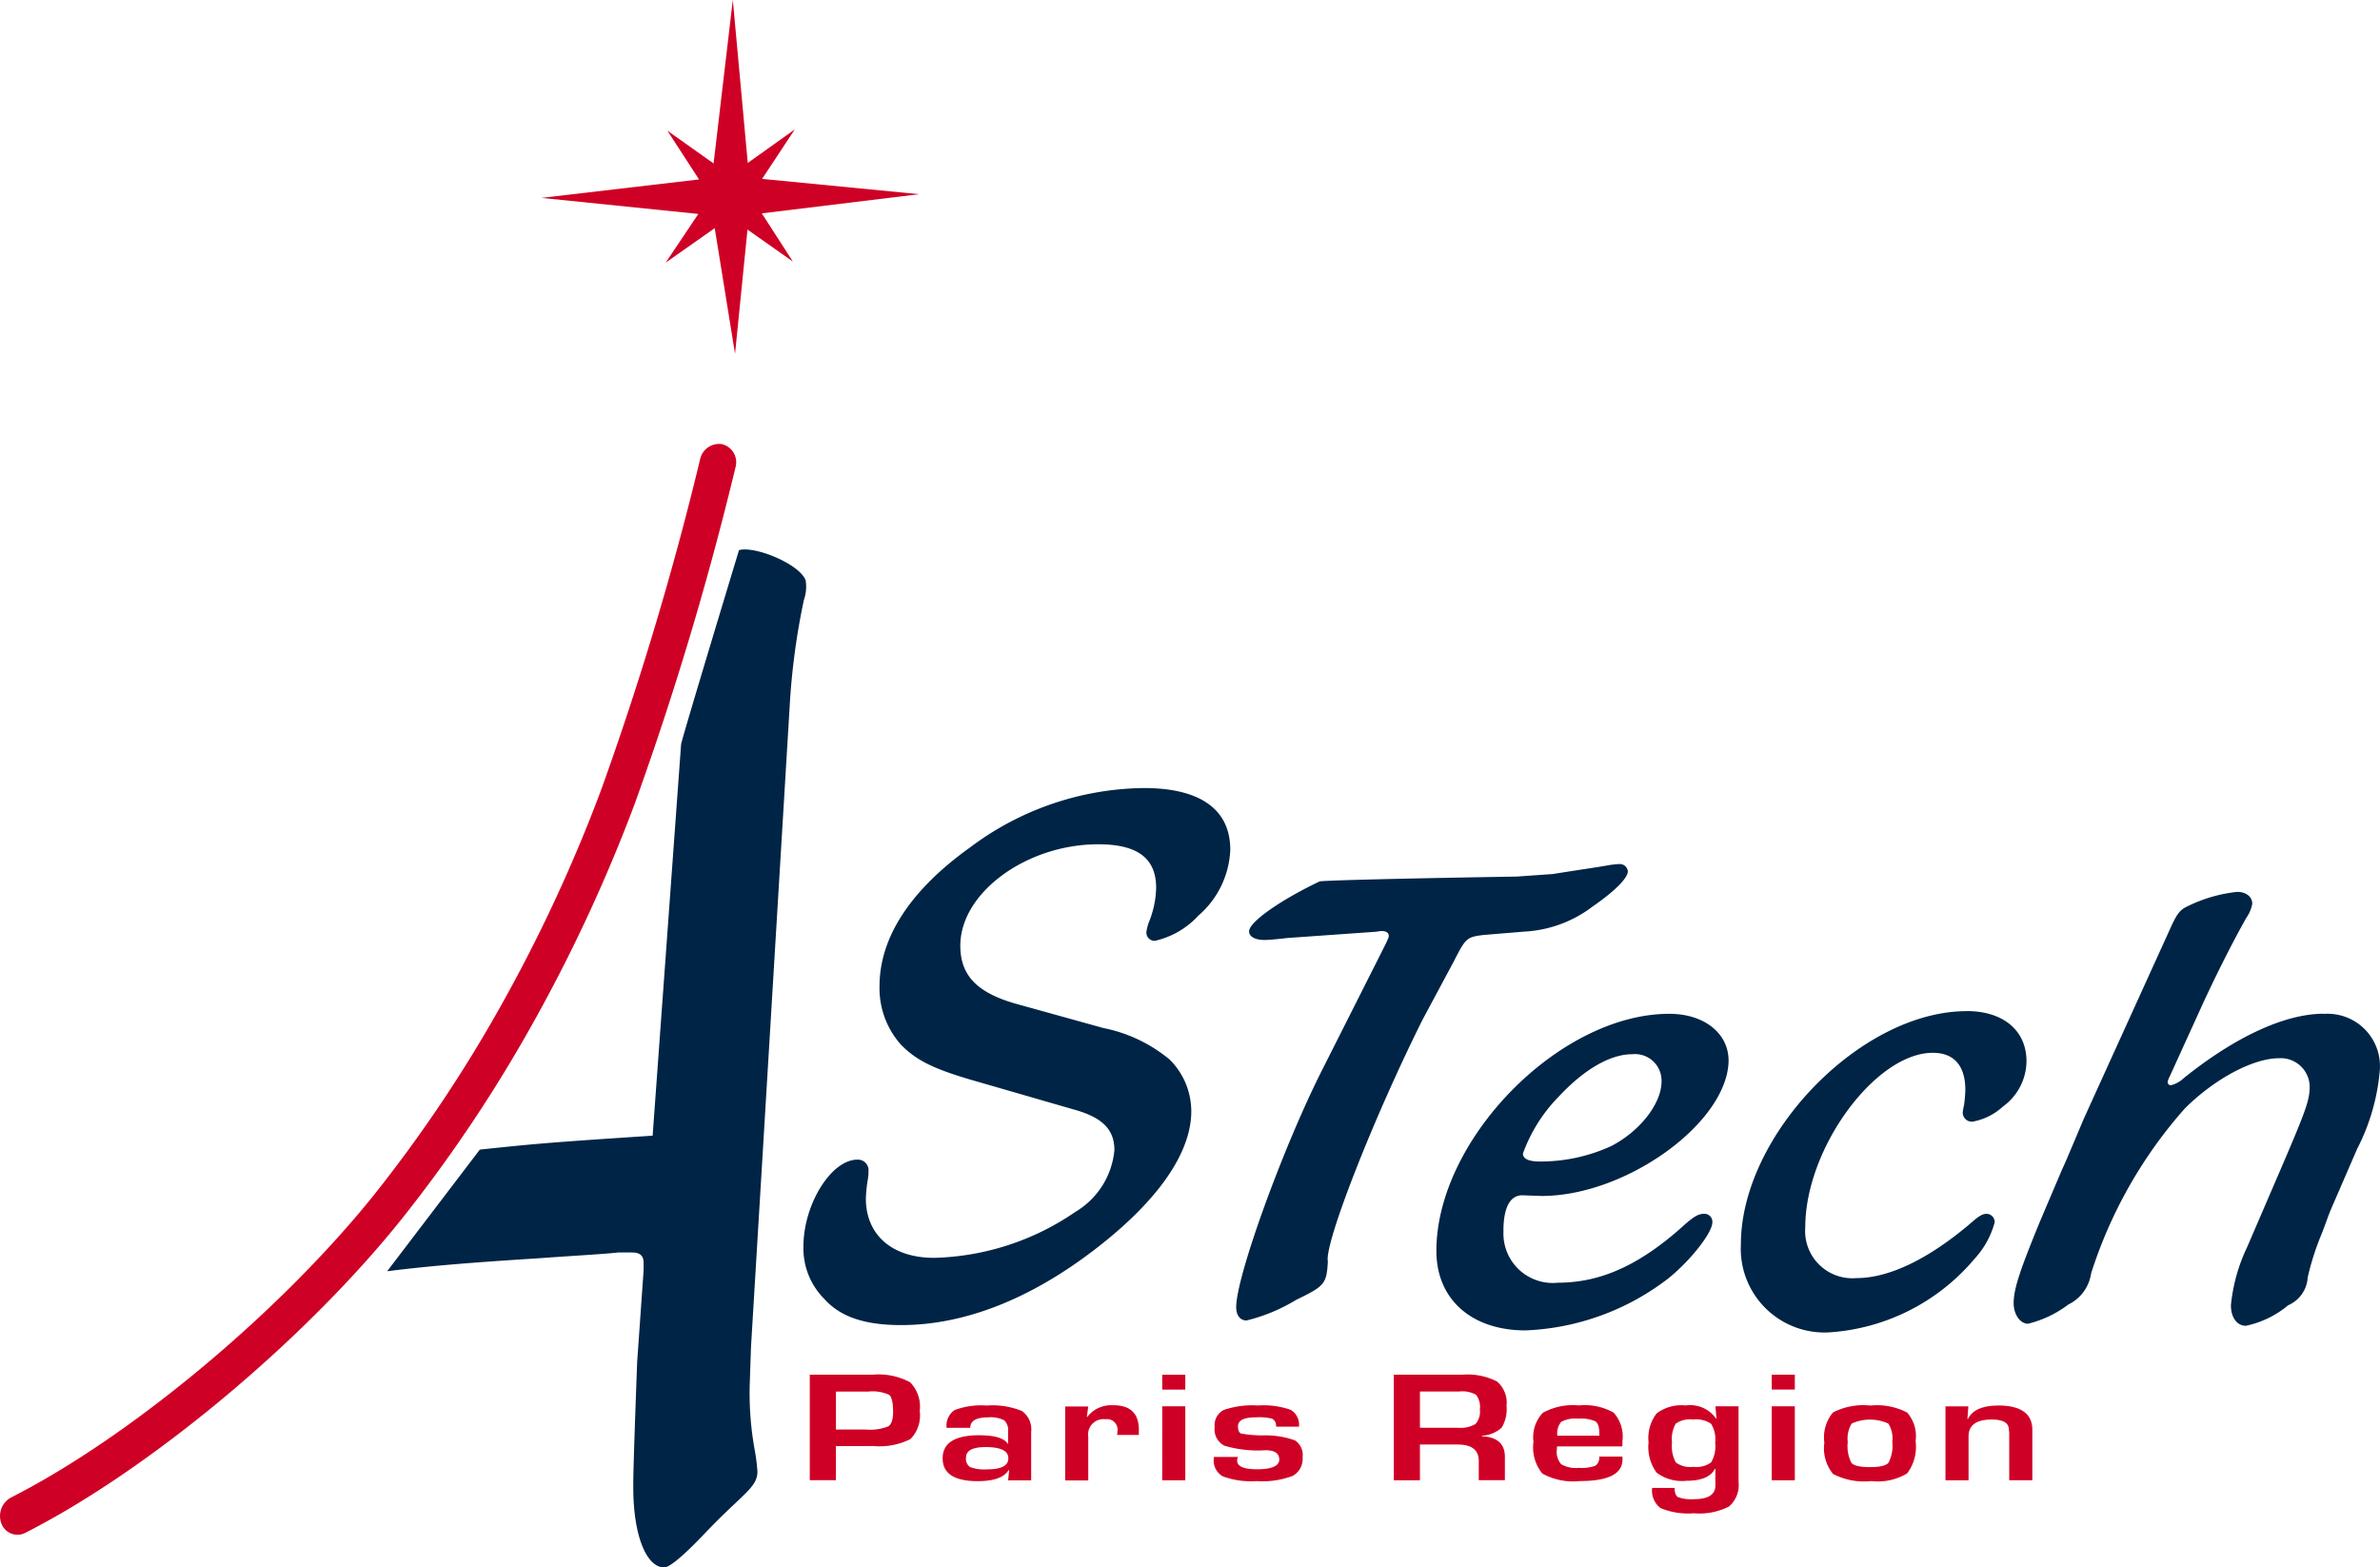
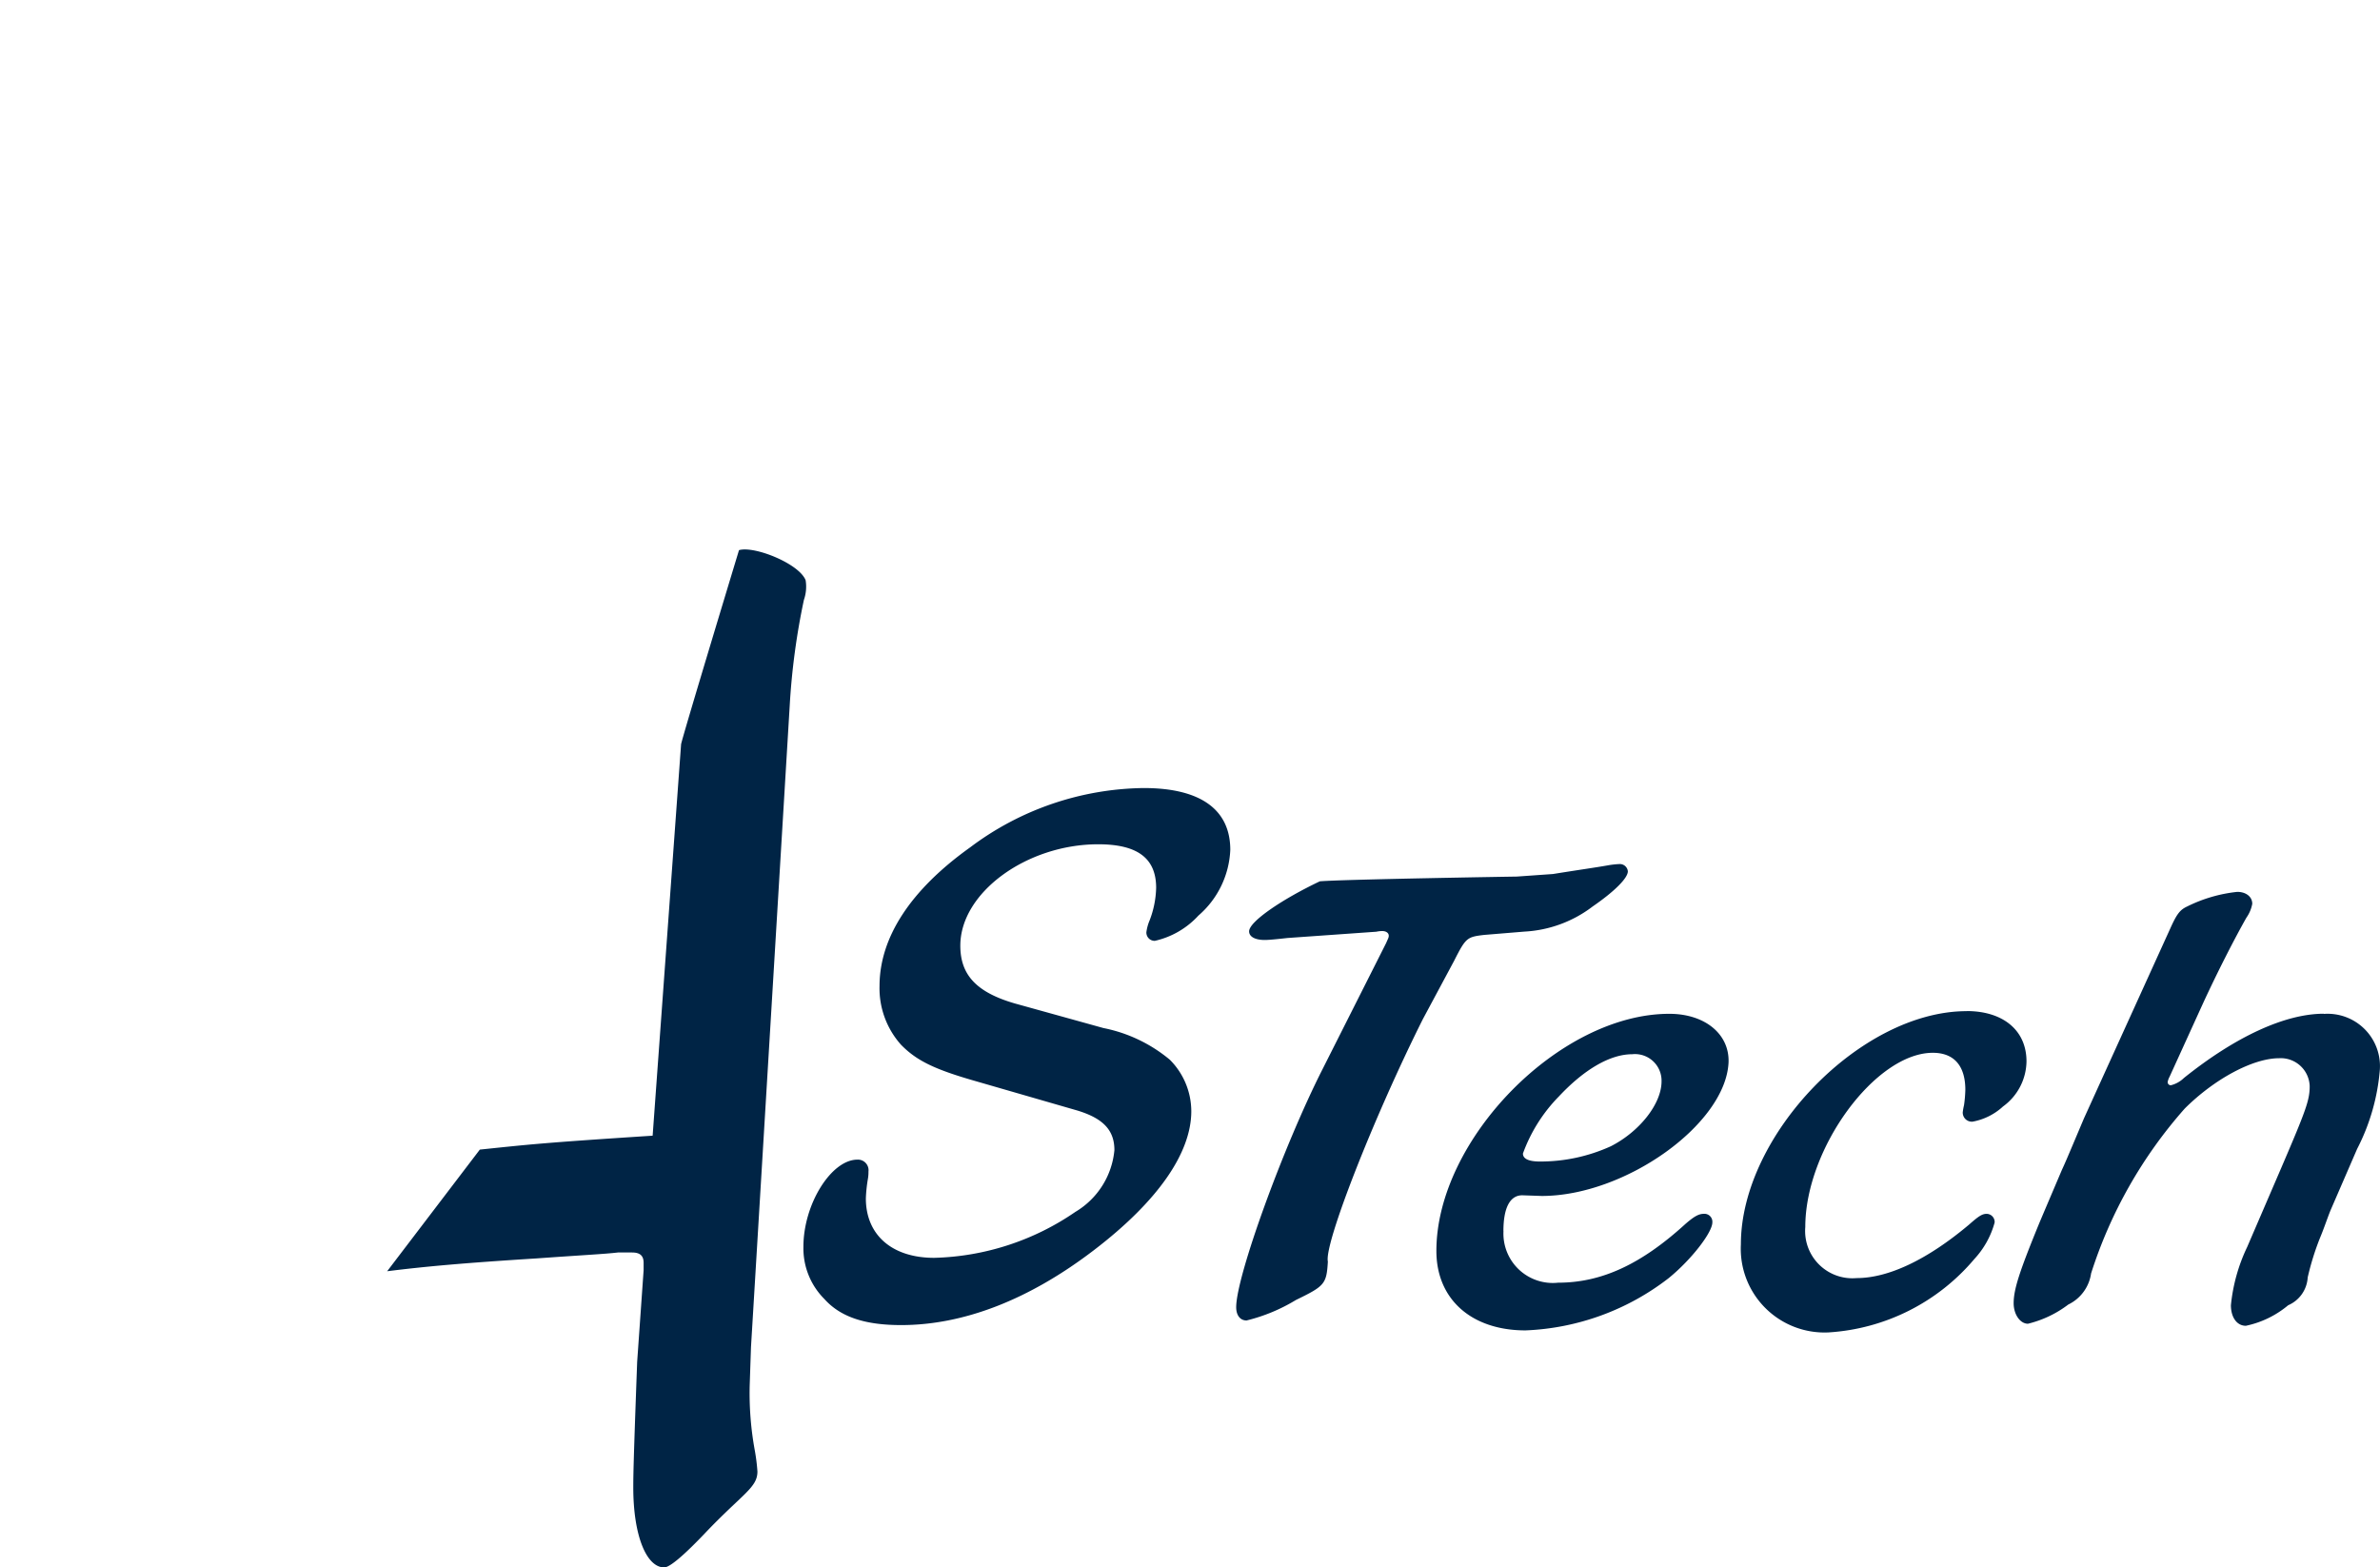
<svg xmlns="http://www.w3.org/2000/svg" width="137.93" height="90.836" viewBox="0 0 137.93 90.836">
  <g transform="translate(0)">
    <path d="M42.35,76.419l-.075,2.228a18.407,18.407,0,0,0,.3,3.77,11.15,11.15,0,0,1,.149,1.2c0,.942-.847,1.27-3.062,3.6-1.219,1.28-2.026,1.959-2.339,1.959-1.046,0-1.794-1.885-1.794-4.628,0-.6,0-1.2.225-7.283l.374-5.312v-.428c0-.428-.224-.6-.672-.6h-.822c-.672.085-2.316.171-4.706.343-4.241.267-6.43.465-8.662.743l5.37-7.049c2.884-.3,3.589-.389,10.015-.806L38.3,41.471c.075-.429,3.356-11.249,3.356-11.249.895-.261,3.488.785,3.861,1.743a2.33,2.33,0,0,1-.1,1.141,40.59,40.59,0,0,0-.822,6.127Zm22.763-32.41a17.04,17.04,0,0,0-10.068,3.443C51.577,49.93,49.8,52.685,49.8,55.485a4.914,4.914,0,0,0,1.245,3.4c.9.919,1.922,1.423,4.335,2.112l5.883,1.7c1.508.458,2.149,1.147,2.149,2.295a4.659,4.659,0,0,1-2.262,3.58,15.092,15.092,0,0,1-8.183,2.663c-2.451,0-3.959-1.332-3.959-3.443a8.471,8.471,0,0,1,.113-1.1,2.29,2.29,0,0,0,.038-.459.614.614,0,0,0-.641-.689c-1.508,0-3.129,2.57-3.129,5.05A4.152,4.152,0,0,0,46.6,73.617c.943,1.056,2.376,1.515,4.45,1.515,3.62,0,7.428-1.469,11.2-4.362,3.657-2.8,5.618-5.6,5.618-8.032a4.237,4.237,0,0,0-1.244-2.984,8.625,8.625,0,0,0-3.847-1.836l-5.128-1.423c-2.225-.643-3.167-1.652-3.167-3.351,0-3.076,3.846-5.876,7.993-5.876,2.3,0,3.356.826,3.356,2.525a5.588,5.588,0,0,1-.377,1.882,2.654,2.654,0,0,0-.189.689.48.48,0,0,0,.49.5A4.873,4.873,0,0,0,68.281,51.4a5.324,5.324,0,0,0,1.847-3.81c0-2.341-1.735-3.581-5.015-3.581M83.1,54.021c.678-1.344.754-1.382,1.735-1.5l2.337-.192a7.139,7.139,0,0,0,3.96-1.459c1.282-.882,2.036-1.65,2.036-2.034a.466.466,0,0,0-.491-.422,5.109,5.109,0,0,0-.678.077c-.64.115-1.735.269-3.167.5l-2.1.148s-10.018.16-11.413.275c-2.112,1-4.1,2.321-4.1,2.9,0,.307.34.5.905.5.227,0,.641-.039,1.32-.115l5.152-.364a1.642,1.642,0,0,1,.339-.038c.227,0,.377.115.377.268,0,.116-.037.154-.15.423l-3.677,7.292c-2.262,4.452-5.015,12.014-5.015,13.817,0,.461.226.768.6.768a10.131,10.131,0,0,0,2.866-1.19c1.659-.806,1.771-.921,1.847-2.226-.227-1,2.64-8.329,5.505-14.048Zm2.861,15.661a2.86,2.86,0,0,0,3.167,2.993c2.527,0,4.827-1.074,7.39-3.416.491-.422.754-.575,1.056-.575a.46.46,0,0,1,.491.5c0,.576-1.207,2.149-2.527,3.224a14.477,14.477,0,0,1-8.3,3.032c-3.129,0-5.166-1.8-5.166-4.606,0-6.449,7.127-13.741,13.5-13.741,2.074,0,3.507,1.19,3.431,2.84-.188,3.57-5.995,7.716-10.822,7.716l-1.131-.039c-.715,0-1.093.729-1.093,2.073m1.131-4.491c0,.307.34.461.98.461a9.846,9.846,0,0,0,4.111-.883c1.66-.844,2.942-2.456,2.942-3.761a1.541,1.541,0,0,0-1.7-1.574c-1.282,0-2.79.883-4.26,2.457a9.177,9.177,0,0,0-2.074,3.3m25.716-8.253c-6.146,0-13.084,7.179-13.084,13.511a4.853,4.853,0,0,0,5.091,5.106,12.024,12.024,0,0,0,8.446-4.26,5.05,5.05,0,0,0,1.169-2.111.473.473,0,0,0-.453-.5c-.264,0-.453.115-1.018.614-2.413,2.034-4.675,3.109-6.524,3.109a2.739,2.739,0,0,1-2.979-2.956c0-4.567,4.073-10.1,7.39-10.1,1.245,0,1.886.768,1.886,2.15a7.586,7.586,0,0,1-.076.883,3.355,3.355,0,0,0-.075.422.529.529,0,0,0,.566.537,3.545,3.545,0,0,0,1.771-.883,3.278,3.278,0,0,0,1.358-2.609c0-1.805-1.358-2.918-3.469-2.918m20.7.154c-2.224,0-5.091,1.305-8.107,3.723a1.657,1.657,0,0,1-.754.422.179.179,0,0,1-.188-.192,1.073,1.073,0,0,1,.113-.307l1.923-4.222c.829-1.8,1.809-3.722,2.526-4.989a2.021,2.021,0,0,0,.34-.806c0-.422-.378-.691-.867-.691a8.5,8.5,0,0,0-2.9.844c-.415.192-.6.422-.98,1.267L119.6,63.156c-1.056,2.5-1.056,2.5-1.282,2.994-1.094,2.571-1.094,2.571-1.32,3.108-1.131,2.764-1.471,3.8-1.471,4.606,0,.653.377,1.19.829,1.19a6.33,6.33,0,0,0,2.338-1.113,2.376,2.376,0,0,0,1.32-1.8,26.576,26.576,0,0,1,5.429-9.558c1.735-1.727,3.96-2.916,5.467-2.916a1.677,1.677,0,0,1,1.773,1.611c0,.807-.189,1.344-1.622,4.684l-2,4.644a10.109,10.109,0,0,0-.943,3.377c0,.691.34,1.19.867,1.19a5.613,5.613,0,0,0,2.451-1.19,1.874,1.874,0,0,0,1.132-1.612,15.491,15.491,0,0,1,.716-2.3c.226-.538.415-1.113.6-1.574l1.546-3.569a12.146,12.146,0,0,0,1.32-4.606,3.035,3.035,0,0,0-3.242-3.224" transform="translate(1.172 1.661)" fill="#002445" />
-     <path d="M44.15,12.366l1.8,2.794-2.63-1.854-.722,7.2-1.177-7.283-2.843,2L40.471,12.4l-9.094-.931L40.511,10.4,38.676,7.573l2.679,1.9L42.47,0l.866,9.445L46.062,7.5l-1.895,2.868,9.1.887ZM41.834,25.74a1.128,1.128,0,0,0-1.271.924,183.878,183.878,0,0,1-5.744,19.167,90.205,90.205,0,0,1-5.811,12.494,81.4,81.4,0,0,1-7.314,10.9C16.24,76.036,7.585,83.257.648,86.782A1.224,1.224,0,0,0,.083,88.3a.991.991,0,0,0,1.392.529c7.195-3.655,16.159-11.13,21.8-18.177A83.642,83.642,0,0,0,30.81,59.43,92.656,92.656,0,0,0,36.782,46.59a186.1,186.1,0,0,0,5.849-19.53,1.079,1.079,0,0,0-.8-1.321M52.736,80.1a2.009,2.009,0,0,1,.566,1.669,1.956,1.956,0,0,1-.539,1.632,3.988,3.988,0,0,1-2.181.4l-.352.005H48.443v1.975H46.93V79.671h3.616a3.87,3.87,0,0,1,2.19.433M51.757,81.8c0-.519-.077-.842-.231-.966a2.324,2.324,0,0,0-1.2-.187h-1.88v2.2h1.728a2.882,2.882,0,0,0,1.307-.183q.279-.182.279-.863m8,1.191v2.8H58.422l.064-.587-.036-.005q-.386.639-1.786.639-2.035,0-2.034-1.323t2.081-1.337q1.39,0,1.688.493h.023v-.694a.786.786,0,0,0-.229-.67,1.777,1.777,0,0,0-.937-.165q-1.026,0-1.026.606H54.861a1.074,1.074,0,0,1,.467-1.031,4.376,4.376,0,0,1,1.856-.26,4.454,4.454,0,0,1,2.043.318,1.3,1.3,0,0,1,.533,1.214m-1.322,1.526q0-.652-1.311-.652-1.143,0-1.142.607a.578.578,0,0,0,.235.553,2.377,2.377,0,0,0,.988.131q1.23,0,1.23-.638m6.088-3.073a1.731,1.731,0,0,0-1.509.668l-.03,0,.081-.6H61.731v4.286h1.338V83.263a.886.886,0,0,1,.994-1.011.609.609,0,0,1,.7.682c0,.035-.006.111-.02.227H66l0-.3q0-1.421-1.475-1.421m2.829-.908h1.338v-.86H67.355Zm0,5.257h1.338V81.5H67.355Zm7.7-2.311a5.047,5.047,0,0,0-1.871-.29,6.913,6.913,0,0,1-1.253-.108c-.123-.045-.185-.185-.185-.421q0-.519,1.05-.519a3.236,3.236,0,0,1,.924.077.429.429,0,0,1,.232.384c0,.018.009.045.018.081H75.28a1,1,0,0,0-.483-.977,4.682,4.682,0,0,0-1.882-.25,5.128,5.128,0,0,0-2,.26,1,1,0,0,0-.521.993,1.06,1.06,0,0,0,.572,1.079,6.873,6.873,0,0,0,2.373.26c.533,0,.8.179.8.541s-.427.563-1.281.563q-1.239,0-1.156-.573a.628.628,0,0,1,.045-.143H70.349l-.006.107a1.042,1.042,0,0,0,.529,1.021,4.782,4.782,0,0,0,1.966.273,4.93,4.93,0,0,0,2.073-.3,1.114,1.114,0,0,0,.578-1.085,1.006,1.006,0,0,0-.435-.972M85.887,83.2v.04q1.328.063,1.327,1.189v1.355H85.7V84.667q0-.95-1.22-.95H82.291v2.071H80.778V79.671h3.943a3.773,3.773,0,0,1,2.03.389,1.6,1.6,0,0,1,.558,1.409,2.083,2.083,0,0,1-.279,1.266,1.827,1.827,0,0,1-1.144.47m-.122-1.526a1.141,1.141,0,0,0-.221-.845,1.609,1.609,0,0,0-.964-.191H82.291v2.1h2.183a1.727,1.727,0,0,0,1.035-.213,1.092,1.092,0,0,0,.255-.854m4.472,2.15c-.007.1-.012.158-.012.188a1.074,1.074,0,0,0,.254.844,1.7,1.7,0,0,0,1.016.211,2.359,2.359,0,0,0,.961-.123.555.555,0,0,0,.223-.531h1.346l.006.166q0,1.252-2.459,1.252a3.7,3.7,0,0,1-2.186-.434,2.4,2.4,0,0,1-.515-1.839,2.074,2.074,0,0,1,.538-1.679,3.6,3.6,0,0,1,2.1-.429,3.376,3.376,0,0,1,2.01.418,2.072,2.072,0,0,1,.509,1.643l-.006.313Zm.012-.621H92.69l-.005-.171q0-.511-.231-.665a2.126,2.126,0,0,0-1-.152,1.713,1.713,0,0,0-.976.184,1.042,1.042,0,0,0-.225.8M99.416,81.5h1.339V85.87a1.649,1.649,0,0,1-.554,1.44,3.78,3.78,0,0,1-2.039.39,4.166,4.166,0,0,1-1.926-.3,1.258,1.258,0,0,1-.486-1.169h1.3q0,.415.2.534a2.195,2.195,0,0,0,.915.119q1.247,0,1.247-.788v-.965l-.028-.005q-.358.692-1.641.691a2.441,2.441,0,0,1-1.736-.471,2.511,2.511,0,0,1-.466-1.759,2.337,2.337,0,0,1,.466-1.673,2.388,2.388,0,0,1,1.689-.462,1.821,1.821,0,0,1,1.75.755h.03ZM99.4,83.609a1.7,1.7,0,0,0-.236-1.094,1.522,1.522,0,0,0-1.048-.247,1.419,1.419,0,0,0-1,.24A1.769,1.769,0,0,0,96.9,83.6a1.955,1.955,0,0,0,.221,1.157,1.4,1.4,0,0,0,1.015.251,1.439,1.439,0,0,0,1.03-.257,1.839,1.839,0,0,0,.236-1.142m3.277-3.078h1.338v-.86h-1.338Zm0,5.257h1.338V81.5h-1.338Zm7.838-3.937a2.09,2.09,0,0,1,.5,1.672,2.558,2.558,0,0,1-.492,1.869,3.308,3.308,0,0,1-2.071.443,3.918,3.918,0,0,1-2.22-.411,2.347,2.347,0,0,1-.506-1.815,2.246,2.246,0,0,1,.5-1.751,3.822,3.822,0,0,1,2.164-.4,3.781,3.781,0,0,1,2.124.4m-.85,1.691a1.59,1.59,0,0,0-.23-1.048,2.569,2.569,0,0,0-2.123,0,1.662,1.662,0,0,0-.228,1.075,2.088,2.088,0,0,0,.216,1.208q.217.242,1.085.242.839,0,1.059-.254a2.152,2.152,0,0,0,.221-1.226m6.135-2.088q-1.361,0-1.751.774l-.03-.005.053-.722h-1.326v4.286h1.338V83.247q0-.98,1.348-.979.886,0,.98.477l.03.3v2.743h1.338V82.87q0-1.415-1.979-1.415" transform="translate(0 -0.001)" fill="#cf0025" />
  </g>
</svg>